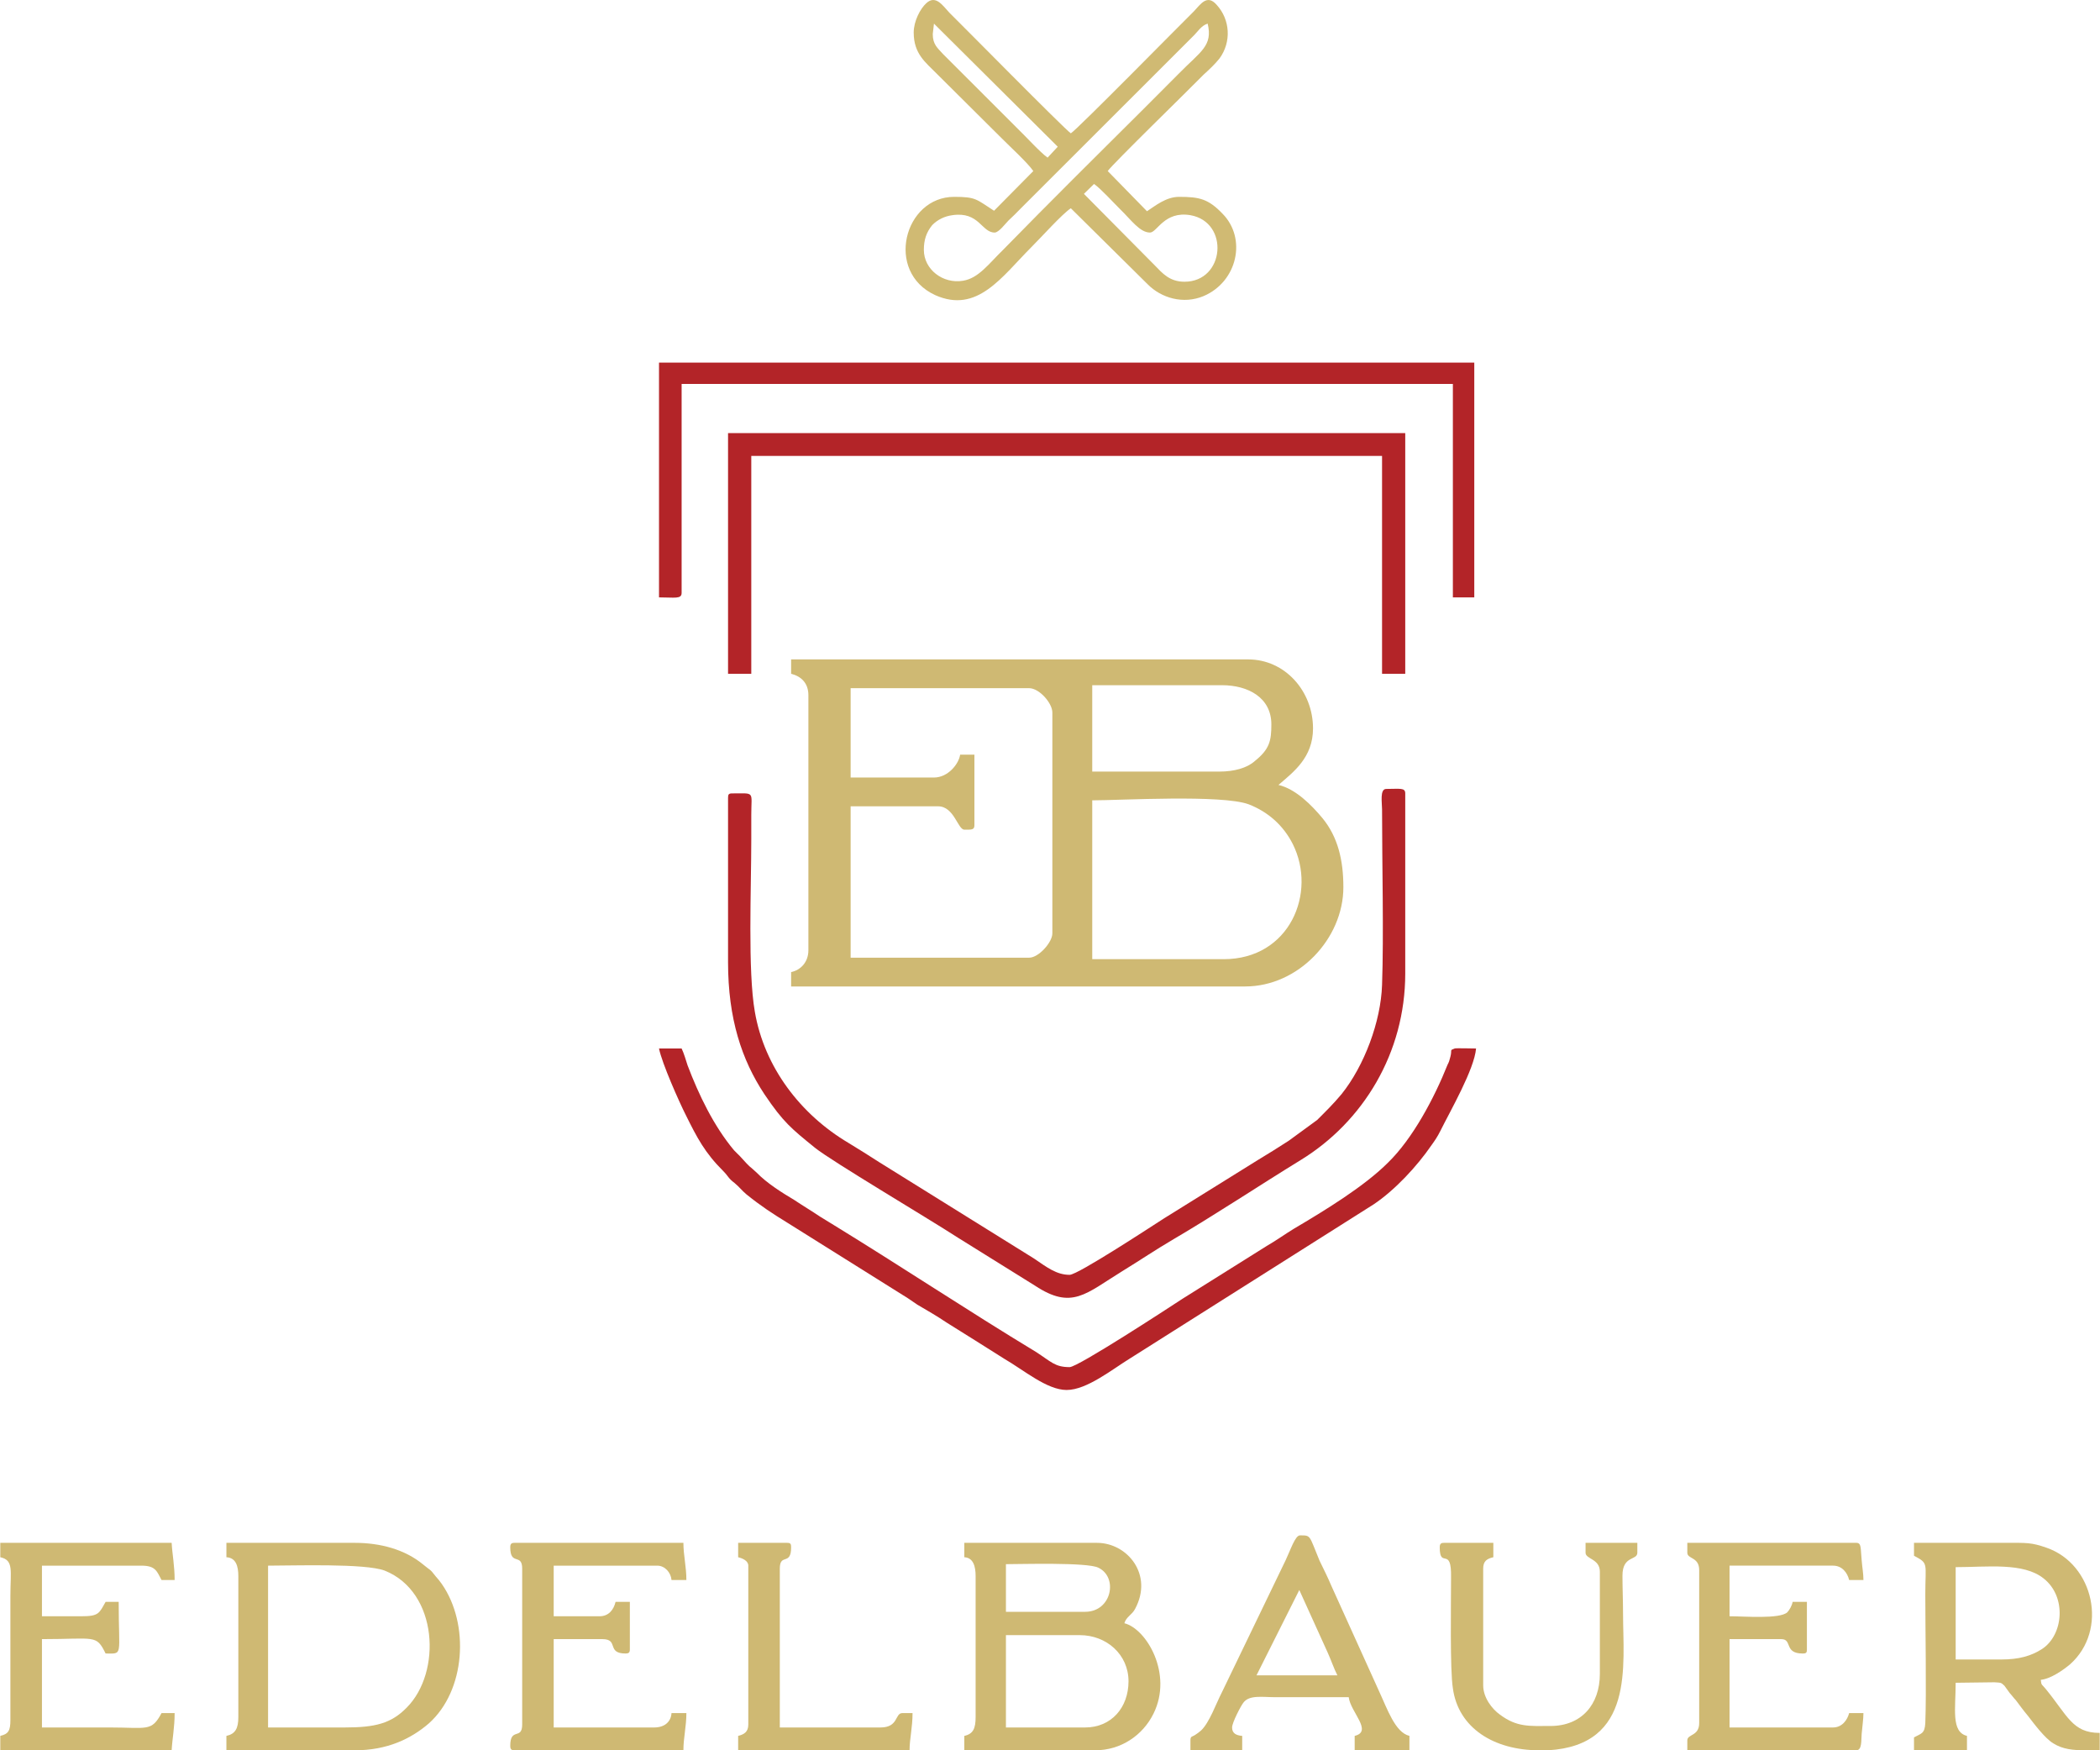
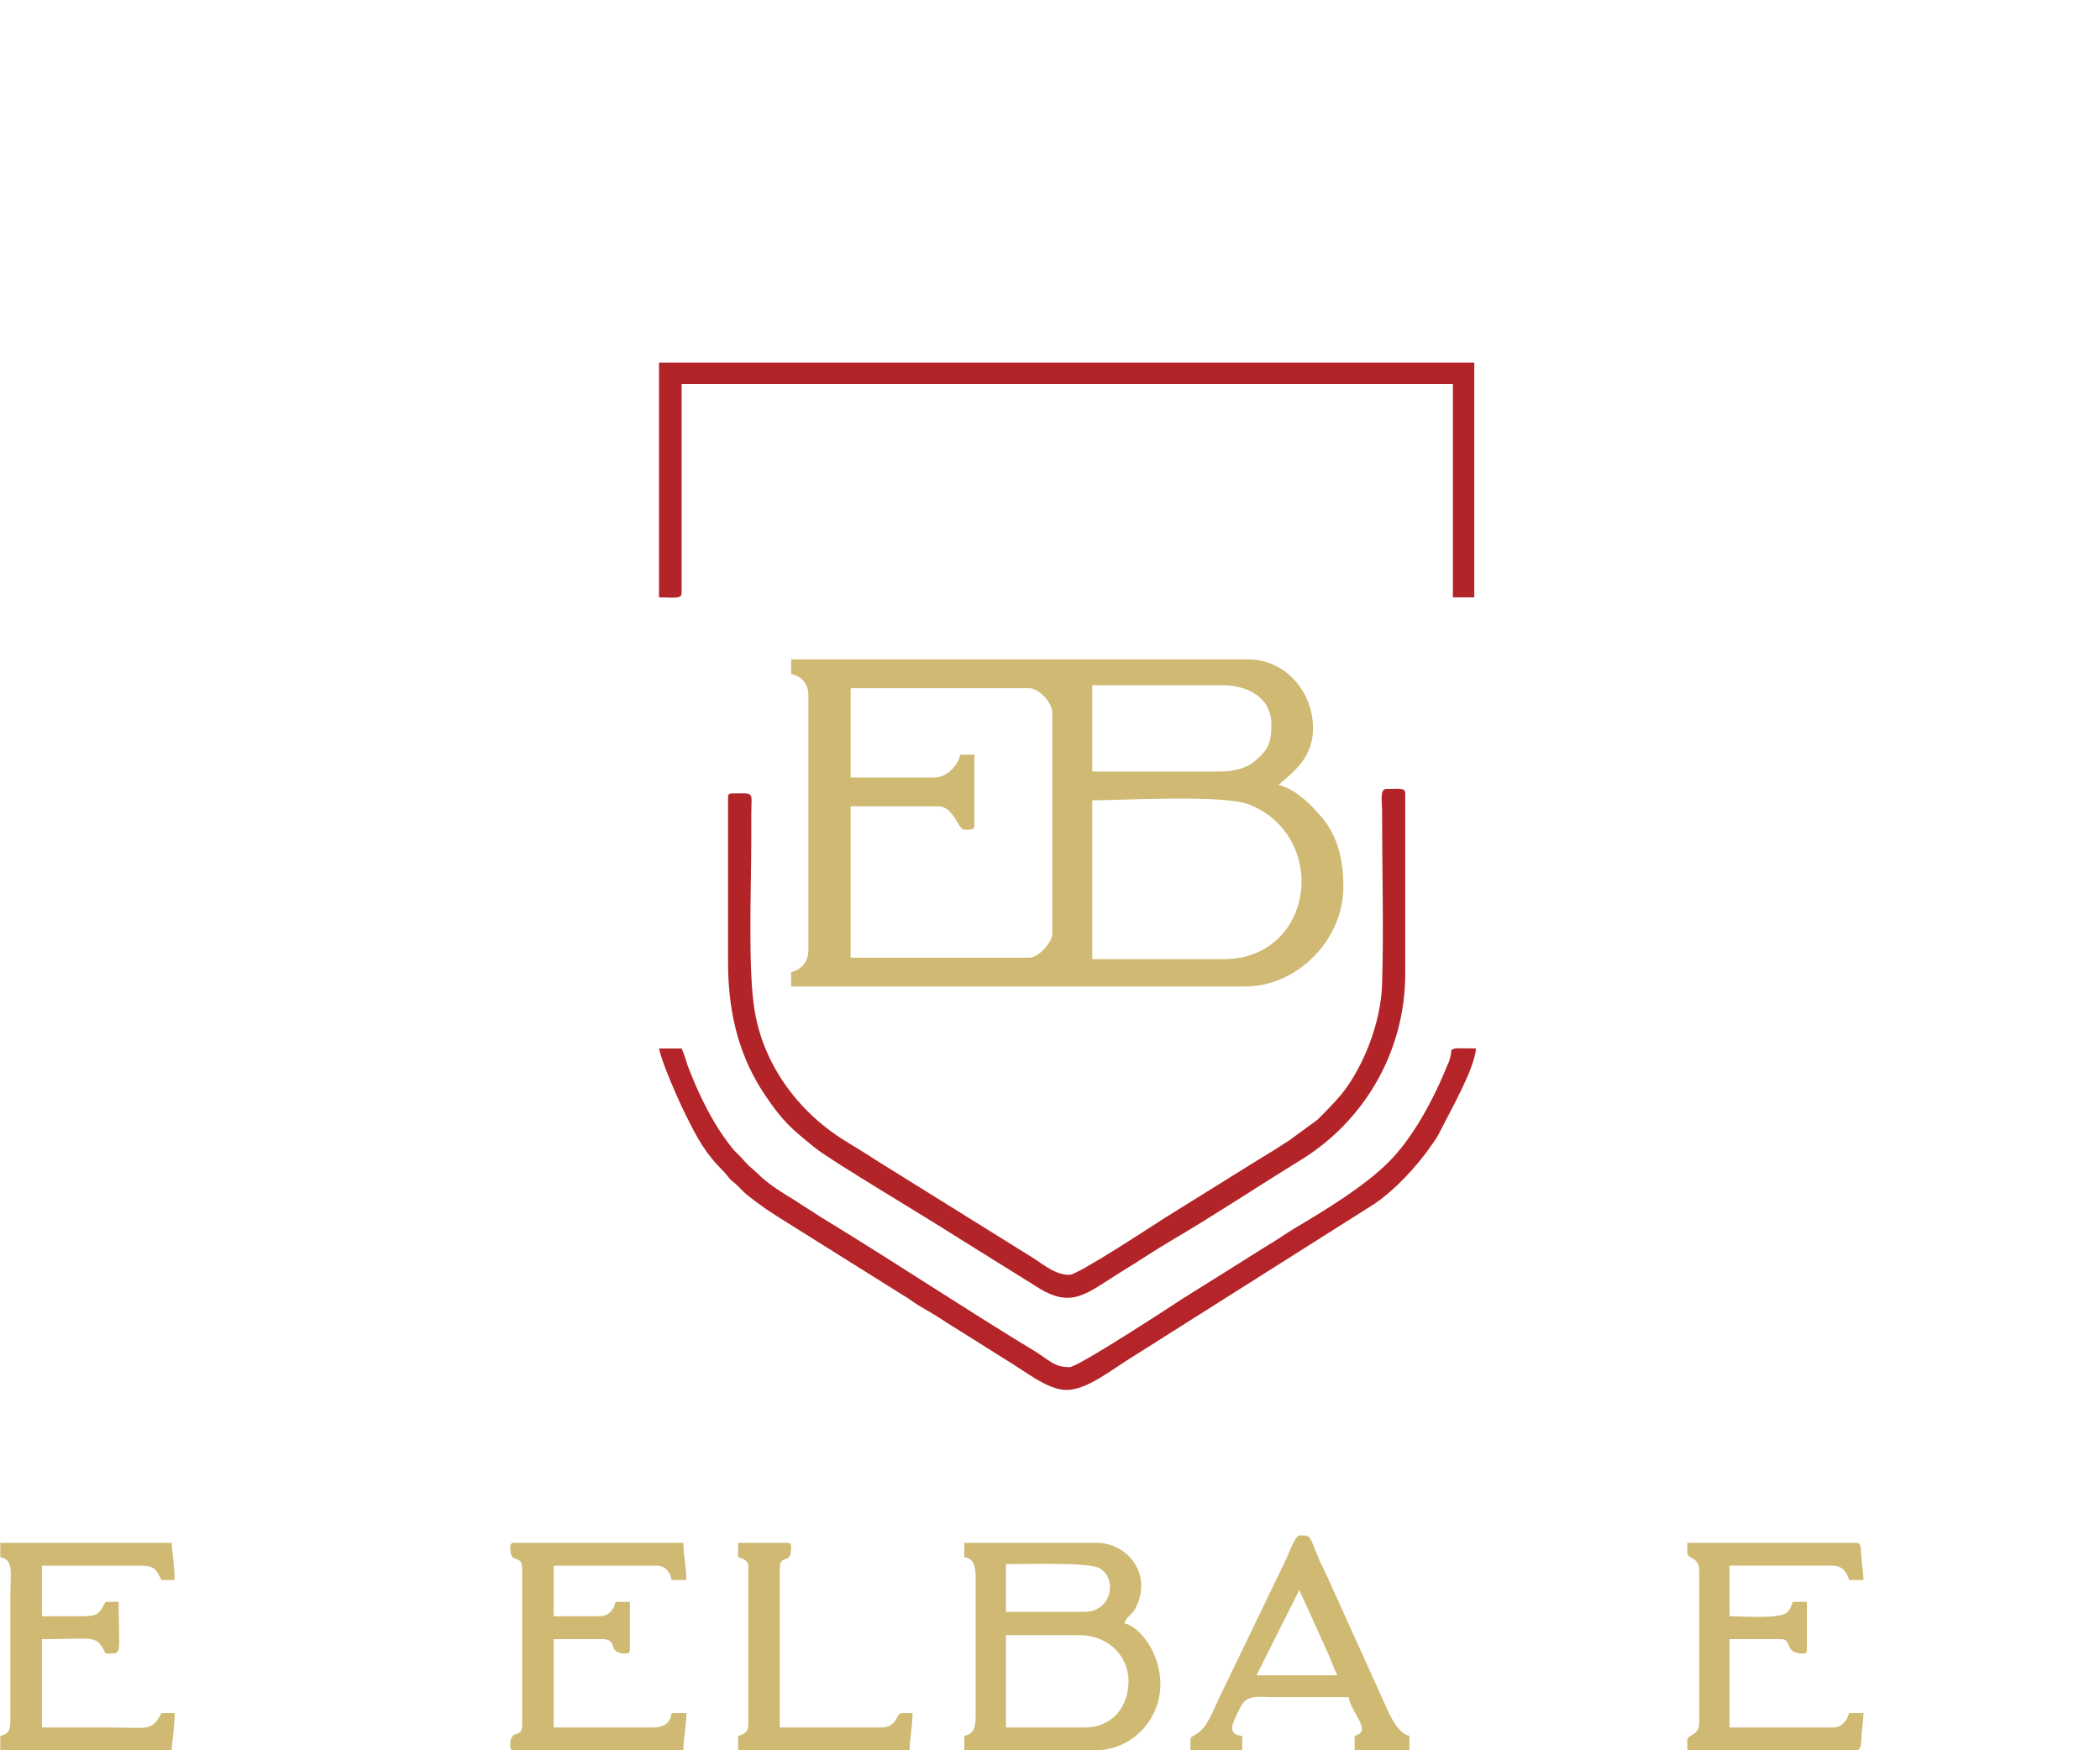
<svg xmlns="http://www.w3.org/2000/svg" xml:space="preserve" width="1200px" height="1000px" version="1.1" style="shape-rendering:geometricPrecision; text-rendering:geometricPrecision; image-rendering:optimizeQuality; fill-rule:evenodd; clip-rule:evenodd" viewBox="0 0 436.38 363.75">
  <defs>
    <style type="text/css">  .fil1 {fill:#B32428} .fil3 {fill:#B42428} .fil2 {fill:#CFB973} .fil0 {fill:#D0BA73}  </style>
  </defs>
  <g id="Ebene_x0020_1">
-     <path class="fil0" d="M225.24 40.29l2.1 -2.06c1.36,0.93 4.08,3.92 5.44,5.26 2.23,2.16 4.08,4.84 6.19,4.84 1.48,0 2.97,-4.53 8.41,-3.61 8.16,1.45 7.17,13.83 -1.24,13.83 -3.09,0 -4.58,-1.76 -6.18,-3.41l-14.72 -14.85zm-31.42 -33.21l0.25 -2.17 25.73 25.58 -2.11 2.27c-1.48,-1.03 -4.57,-4.44 -6.18,-5.98l-15.59 -15.58c-1.11,-1.24 -2.1,-1.96 -2.1,-4.12zm-1.85 44.86c0,-2.06 0.49,-3.61 1.73,-5.15 1.11,-1.14 2.59,-1.86 4.2,-2.07 5.57,-0.82 6.06,3.61 8.78,3.61 0.87,0 2.23,-1.85 2.85,-2.47 0.99,-0.93 1.73,-1.65 2.72,-2.68l35.62 -35.59c0.99,-0.93 1.73,-2.27 3.09,-2.68 1.12,4.64 -1.48,5.78 -5.93,10.32 -2.48,2.47 -4.83,4.84 -7.3,7.32 -4.95,4.95 -9.77,9.69 -14.72,14.65 -4.95,4.95 -9.65,9.69 -14.59,14.74 -2.97,2.89 -5.08,5.88 -8.29,6.4 -4.21,0.72 -8.16,-2.37 -8.16,-6.4zm-2.11 -45.17c0,4.43 2.48,6.19 4.7,8.46l13.48 13.4c1.74,1.76 5.57,5.26 6.68,6.92l-8.16 8.25c-3.71,-2.38 -3.71,-2.89 -8.29,-2.89 -10.39,0 -14.47,15.57 -3.95,20.42 8.78,3.92 13.85,-3.82 20.03,-10 1.98,-1.96 6.31,-6.81 8.17,-8.05l15.95 15.78c2.85,2.89 7.42,4.23 11.63,2.48 7.05,-2.99 9.03,-11.97 3.96,-17.12 -2.97,-3.1 -4.83,-3.51 -9.03,-3.51 -2.72,0 -4.95,1.86 -6.68,2.99l-8.16 -8.35c0.98,-1.45 17.31,-17.33 19.91,-20.02 1.24,-1.13 2.35,-2.16 3.34,-3.4 2.47,-3.4 2.23,-8.04 -0.62,-11.14 -1.98,-2.27 -3.34,-0.1 -4.7,1.34 -2.23,2.17 -24.24,24.55 -25.6,25.38 -1.36,-0.93 -23.01,-22.9 -25.24,-25.07 -1.36,-1.44 -2.84,-3.81 -4.82,-1.96 -1.24,1.14 -2.6,3.72 -2.6,6.09z" />
-     <path class="fil0" d="M299.2 321.57c0,4.64 2.48,-0.42 2.35,6.29 0,5.46 -0.24,19.18 0.38,23 1.11,8.25 8.53,12.89 17.93,12.89l1.86 0c18.05,-1.03 15.58,-17.64 15.58,-28.47 0,-2.57 -0.12,-5.15 -0.12,-7.83 0,-4.23 3.09,-3.1 3.09,-4.75l0 -2.06 -10.76 0 0 2.06c0,1.34 2.97,1.24 2.97,3.92l0 21.25c0,6.39 -3.84,10.83 -10.27,10.83 -4.33,0 -6.93,0.31 -10.51,-2.37 -1.61,-1.14 -3.47,-3.51 -3.47,-6.09l0 -24.24c0,-1.55 0.75,-2.06 2.11,-2.37l0 -2.99 -10.27 0c-0.62,0 -0.87,0.2 -0.87,0.93z" />
    <path class="fil1" d="M222.27 264.94c-2.72,0 -4.7,-1.55 -7.42,-3.4l-32.16 -20.01c-2.1,-1.35 -4.21,-2.69 -6.43,-4.03 -9.9,-5.88 -17.44,-15.68 -19.42,-27.23 -1.49,-8.46 -0.74,-25.68 -0.74,-35.79 0,-1.75 0,-3.4 0,-5.16 0,-4.95 0.86,-4.43 -3.96,-4.43 -0.74,0 -0.87,0.2 -0.87,0.93l0 34.14c0,11.76 2.85,20.32 7.55,27.43 3.95,5.88 5.69,7.22 10.51,11.14 3.46,2.79 23.5,14.65 29.69,18.67l16.08 10.01c7.66,5.05 10.51,1.65 18.05,-2.99 3.71,-2.27 7.05,-4.54 10.76,-6.71 8.29,-4.85 17.94,-11.24 26.35,-16.4 12.99,-7.94 21.77,-22.28 21.77,-38.78l0 -37.44c0,-1.24 -1.11,-0.93 -3.96,-0.93 -1.36,0 -0.86,2.89 -0.86,4.23 0,11.35 0.37,25.99 0,36.51 -0.25,7.64 -3.71,16.82 -8.42,22.69 -1.73,2.07 -3.21,3.51 -5.07,5.37l-5.93 4.33c-2.23,1.44 -4.21,2.68 -6.44,4.02l-19.41 12.07c-2.11,1.34 -17.94,11.76 -19.67,11.76z" />
    <path class="fil1" d="M136.92 124.15c3.22,0 4.7,0.41 4.7,-0.93l0 -43.43 160.31 0 0 44.36 4.45 0 0 -48.79 -169.46 0 0 48.79z" />
-     <polygon class="fil1" points="151.27,140.03 156.1,140.03 156.1,94.75 287.21,94.75 287.21,140.03 292.03,140.03 292.03,90.01 151.27,90.01 " />
    <path class="fil2" d="M254.3 199.34l-27.33 0 0 -33.01c5.81,0 26.96,-1.24 32.53,0.83 3.96,1.54 7.17,4.33 9.15,8.25 5.07,10.11 -0.62,23.93 -14.35,23.93zm-60.23 -37.75l-17.32 0 0 -18.57 37.11 0c2.1,0 4.82,3.1 4.82,5.06l0 45.9c0,1.85 -2.84,5.05 -4.82,5.05l-37.11 0 0 -31.46 18.18 0c3.34,0 4.09,4.85 5.45,4.85 1.48,0 2.1,0.1 2.1,-0.93l0 -14.65 -2.97 0c-0.25,1.86 -2.47,4.75 -5.44,4.75zm59.37 -1.24l-26.47 0 0 -17.95 26.96 0c5.45,0 10.27,2.58 10.27,8.15 0,3.41 -0.37,5.16 -3.46,7.63 -1.61,1.45 -4.33,2.17 -7.3,2.17zm-89.06 -20.32c2.11,0.52 3.59,1.96 3.59,4.44l0 53.01c0,2.48 -1.61,4.13 -3.59,4.54l0 2.99 94.38 0c11.01,0 20.41,-9.9 20.41,-20.63 0,-5.57 -1.12,-10.41 -4.33,-14.33 -2.23,-2.69 -5.57,-6.09 -9.16,-6.92 3.1,-2.68 7.18,-5.67 7.18,-11.75 0,-7.74 -5.82,-14.34 -13.48,-14.34l-95 0 0 2.99z" />
    <path class="fil2" d="M225.49 359.01l-16.46 0 0 -19.19 15.34 0c5.57,0 10.14,4.03 10.14,9.59 0,5.47 -3.58,9.6 -9.02,9.6zm0 -24.04l-16.46 0 0 -9.9c3.22,0 16.83,-0.41 19.18,0.72 4.2,1.96 2.84,9.18 -2.72,9.18zm-25.11 -11.34c1.85,0.1 2.35,1.86 2.35,3.92l0 29.29c0,2.37 -0.5,3.51 -2.35,3.92l0 2.99 27.21 0c5.32,0 9.89,-3.09 12.12,-7.63 4.08,-8.25 -1.48,-17.64 -6.06,-18.77 0.37,-1.34 1.61,-1.76 2.23,-2.99 3.83,-7.12 -1.61,-13.72 -7.92,-13.72l-27.58 0 0 2.99z" />
-     <path class="fil2" d="M71.62 359.01l-15.96 0 0 -33.63c5.32,0 20.16,-0.51 24.24,1.03 11.14,4.44 11.88,21.15 4.58,28.47 -3.22,3.3 -6.56,4.13 -12.86,4.13zm-24.62 -35.38c1.98,0.1 2.48,1.86 2.48,3.92l0 29.29c0,2.37 -0.62,3.51 -2.48,3.92l0 2.99 26.72 0c6.68,0 11.63,-2.37 15.34,-5.57 7.66,-6.81 8.53,-20.63 2.72,-28.98 -0.5,-0.72 -0.62,-0.83 -1.24,-1.55 -1.36,-1.75 -0.99,-1.13 -2.6,-2.47 -3.83,-3.2 -9.03,-4.54 -14.22,-4.54l-26.72 0 0 2.99z" />
-     <path class="fil2" d="M415.97 344.88l-9.53 0 0 -19.19c6.56,0 14.1,-1.03 18.31,2.37 4.82,3.82 4.08,11.76 -0.37,14.65 -2.23,1.44 -4.83,2.17 -8.41,2.17zm20.41 18.87l0 -3.61c-5.69,0 -6.68,-3.61 -11.26,-9.18 -0.74,-0.93 -0.87,-0.62 -0.99,-1.85 2.1,-0.21 4.7,-2.07 6.06,-3.2 8.04,-7.12 4.95,-20.84 -4.82,-24.24 -3.22,-1.14 -4.21,-1.03 -8.41,-1.03 -6.44,0 -12.87,0 -19.18,0l0 2.68c3.1,1.65 2.35,1.44 2.35,8.04 0,7.02 0.25,20.43 0,26.72 -0.12,2.27 -0.86,2.16 -2.35,2.99l0 2.68 11.01 0 0 -2.99c-3.34,-0.82 -2.35,-5.67 -2.35,-11.04l8.04 -0.1c1.36,0.1 1.36,0 2.1,0.72l1.12 1.55c0.49,0.52 0.74,0.93 1.24,1.44 0.86,1.14 1.6,2.17 2.47,3.2 1.36,1.76 3.59,4.75 5.32,5.78 1.98,1.24 4.08,1.44 6.8,1.44l2.85 0z" />
    <path class="fil2" d="M106 321.57c0,3.92 2.48,1.13 2.48,4.43l0 32.39c0,3.3 -2.48,0.51 -2.48,4.43 0,0.73 0.25,0.93 0.87,0.93l35.12 0c0,-2.58 0.62,-4.95 0.62,-7.73l-3.09 0c-0.12,1.85 -1.48,2.99 -3.59,2.99l-20.9 0 0 -18.36 10.14 0c3.47,0 0.75,2.99 4.83,2.99 0.62,0 0.86,-0.21 0.86,-0.83l0 -9.9 -2.97 0c-0.37,1.55 -1.36,2.99 -3.34,2.99l-9.52 0 0 -10.52 21.52 0c1.61,0 2.85,1.45 2.97,2.99l3.09 0c0,-2.78 -0.62,-5.15 -0.62,-7.73l-35.12 0c-0.62,0 -0.87,0.2 -0.87,0.93z" />
    <path class="fil2" d="M0 363.75l35.62 0c0.13,-2.37 0.62,-4.74 0.62,-7.73l-2.72 0c-2.1,3.92 -2.97,2.99 -10.76,2.99 -4.7,0 -9.4,0 -14.1,0l0 -18.36c11.13,0 11.25,-1.03 13.23,2.99 3.71,0 2.72,0.72 2.72,-10.73l-2.72 0c-1.36,2.37 -1.36,2.99 -5.07,2.99 -2.72,0 -5.44,0 -8.16,0l0 -10.52 20.65 0c2.97,0 3.22,1.14 4.21,2.99l2.72 0c0,-2.99 -0.49,-5.36 -0.62,-7.73l-35.62 0 0 2.99c2.85,0.62 2.1,2.78 2.1,8.04l0 25.79c0,2.17 -0.37,2.89 -2.1,3.3l0 2.99z" />
    <path class="fil2" d="M350.66 322.7c0,1.34 2.47,0.83 2.47,3.61l0 31.77c0,2.78 -2.47,2.27 -2.47,3.61l0 2.06 35.13 0c1.23,0 0.99,-2.16 1.11,-3.4 0.12,-1.45 0.37,-3.1 0.37,-4.33l-2.97 0c-0.37,1.44 -1.48,2.99 -3.34,2.99l-21.52 0 0 -18.36 10.76 0c2.35,0 0.5,2.99 4.45,2.99 0.75,0 0.87,-0.21 0.87,-0.83l0 -9.9 -2.97 0c-0.12,0.72 -0.62,1.65 -1.11,2.17 -1.61,1.44 -8.91,0.82 -12,0.82l0 -10.52 21.52 0c1.86,0 2.97,1.45 3.34,2.99l2.97 0c0,-1.34 -0.25,-2.58 -0.37,-4.12 -0.25,-2.48 0,-3.61 -1.11,-3.61l-35.13 0 0 2.06z" />
    <path class="fil2" d="M270.01 330.44l5.94 13.1c0.74,1.65 1.24,3.19 1.98,4.64l-16.82 0 8.9 -17.74zm-22.63 31.25l0 2.06 10.76 0 0 -2.99c-1.24,-0.1 -2.1,-0.52 -2.1,-1.75 0,-1.03 1.85,-4.54 2.35,-5.16 1.23,-1.65 3.95,-1.13 6.68,-1.13 5.07,0 10.14,0 15.21,0 0.37,3.09 5.07,7.11 1.24,8.04l0 2.99 11.38 0 0 -2.99c-2.97,-0.72 -4.58,-5.57 -6.31,-9.28l-9.9 -21.87c-0.74,-1.75 -1.61,-3.51 -2.47,-5.26 -2.23,-5.36 -1.73,-5.26 -4.08,-5.26 -0.99,0 -1.98,3.09 -2.97,5.16l-13.24 27.43c-1.23,2.38 -2.59,6.3 -4.33,7.95 -0.74,0.61 -0.49,0.41 -1.23,0.92 -0.62,0.42 -0.99,0.21 -0.99,1.14z" />
    <path class="fil2" d="M153.37 323.63c0.87,0.21 2.11,0.72 2.11,1.75l0 33.01c0,1.55 -0.87,2.06 -2.11,2.37l0 2.99 35.63 0c0,-2.37 0.62,-4.74 0.62,-7.73l-2.11 0c-1.61,0 -0.74,2.99 -4.57,2.99l-20.91 0 0 -33.01c0,-3.3 2.35,-0.51 2.35,-4.43 0,-0.73 -0.12,-0.93 -0.86,-0.93l-10.15 0 0 2.99z" />
    <path class="fil3" d="M221.65 288.87c4.21,0 9.52,-4.33 13.24,-6.6l50.58 -31.98c4.46,-2.99 9.03,-7.94 12,-12.27 0.74,-1.03 1.24,-1.75 1.86,-2.99 2.1,-4.23 7.05,-12.79 7.42,-17.13 -0.74,0 -4.21,-0.1 -4.45,0 -1.12,0.42 -0.5,0.21 -0.87,1.66 -0.25,0.92 -0.25,1.03 -0.62,1.75 -2.72,6.81 -7.17,15.26 -12.37,20.32 -4.94,4.95 -13.23,10 -19.54,13.72 -1.86,1.13 -3.71,2.47 -5.69,3.61l-17.44 10.93c-2.84,1.86 -21.77,14.23 -23.5,14.23 -3.09,0 -3.83,-1.13 -7.05,-3.19 -13.98,-8.46 -27.95,-17.74 -41.93,-26.31 -0.99,-0.61 -1.86,-1.13 -2.85,-1.75 -1.85,-1.24 -3.58,-2.27 -5.44,-3.51 -2.6,-1.54 -5.69,-3.5 -7.79,-5.67 -2.1,-1.96 -0.74,-0.41 -3.46,-3.4 -0.5,-0.52 -0.75,-0.72 -1.24,-1.24 -4.21,-5.05 -7.3,-11.45 -9.65,-17.64 -0.37,-1.13 -0.74,-2.47 -1.24,-3.51l-4.7 0c0.62,3.1 4.21,11.14 5.57,13.83 2.35,4.74 3.96,7.84 7.79,11.65 1.12,1.14 0.99,1.45 2.35,2.48 0.99,0.82 1.49,1.54 2.48,2.37 3.09,2.48 5.31,3.92 8.65,5.98l23.88 14.96c1.23,0.72 1.85,1.24 2.96,1.96 2.11,1.24 4.09,2.37 6.07,3.71 2.1,1.34 3.83,2.37 5.93,3.71l6.06 3.82c4.09,2.37 8.91,6.5 12.99,6.5z" />
  </g>
</svg>